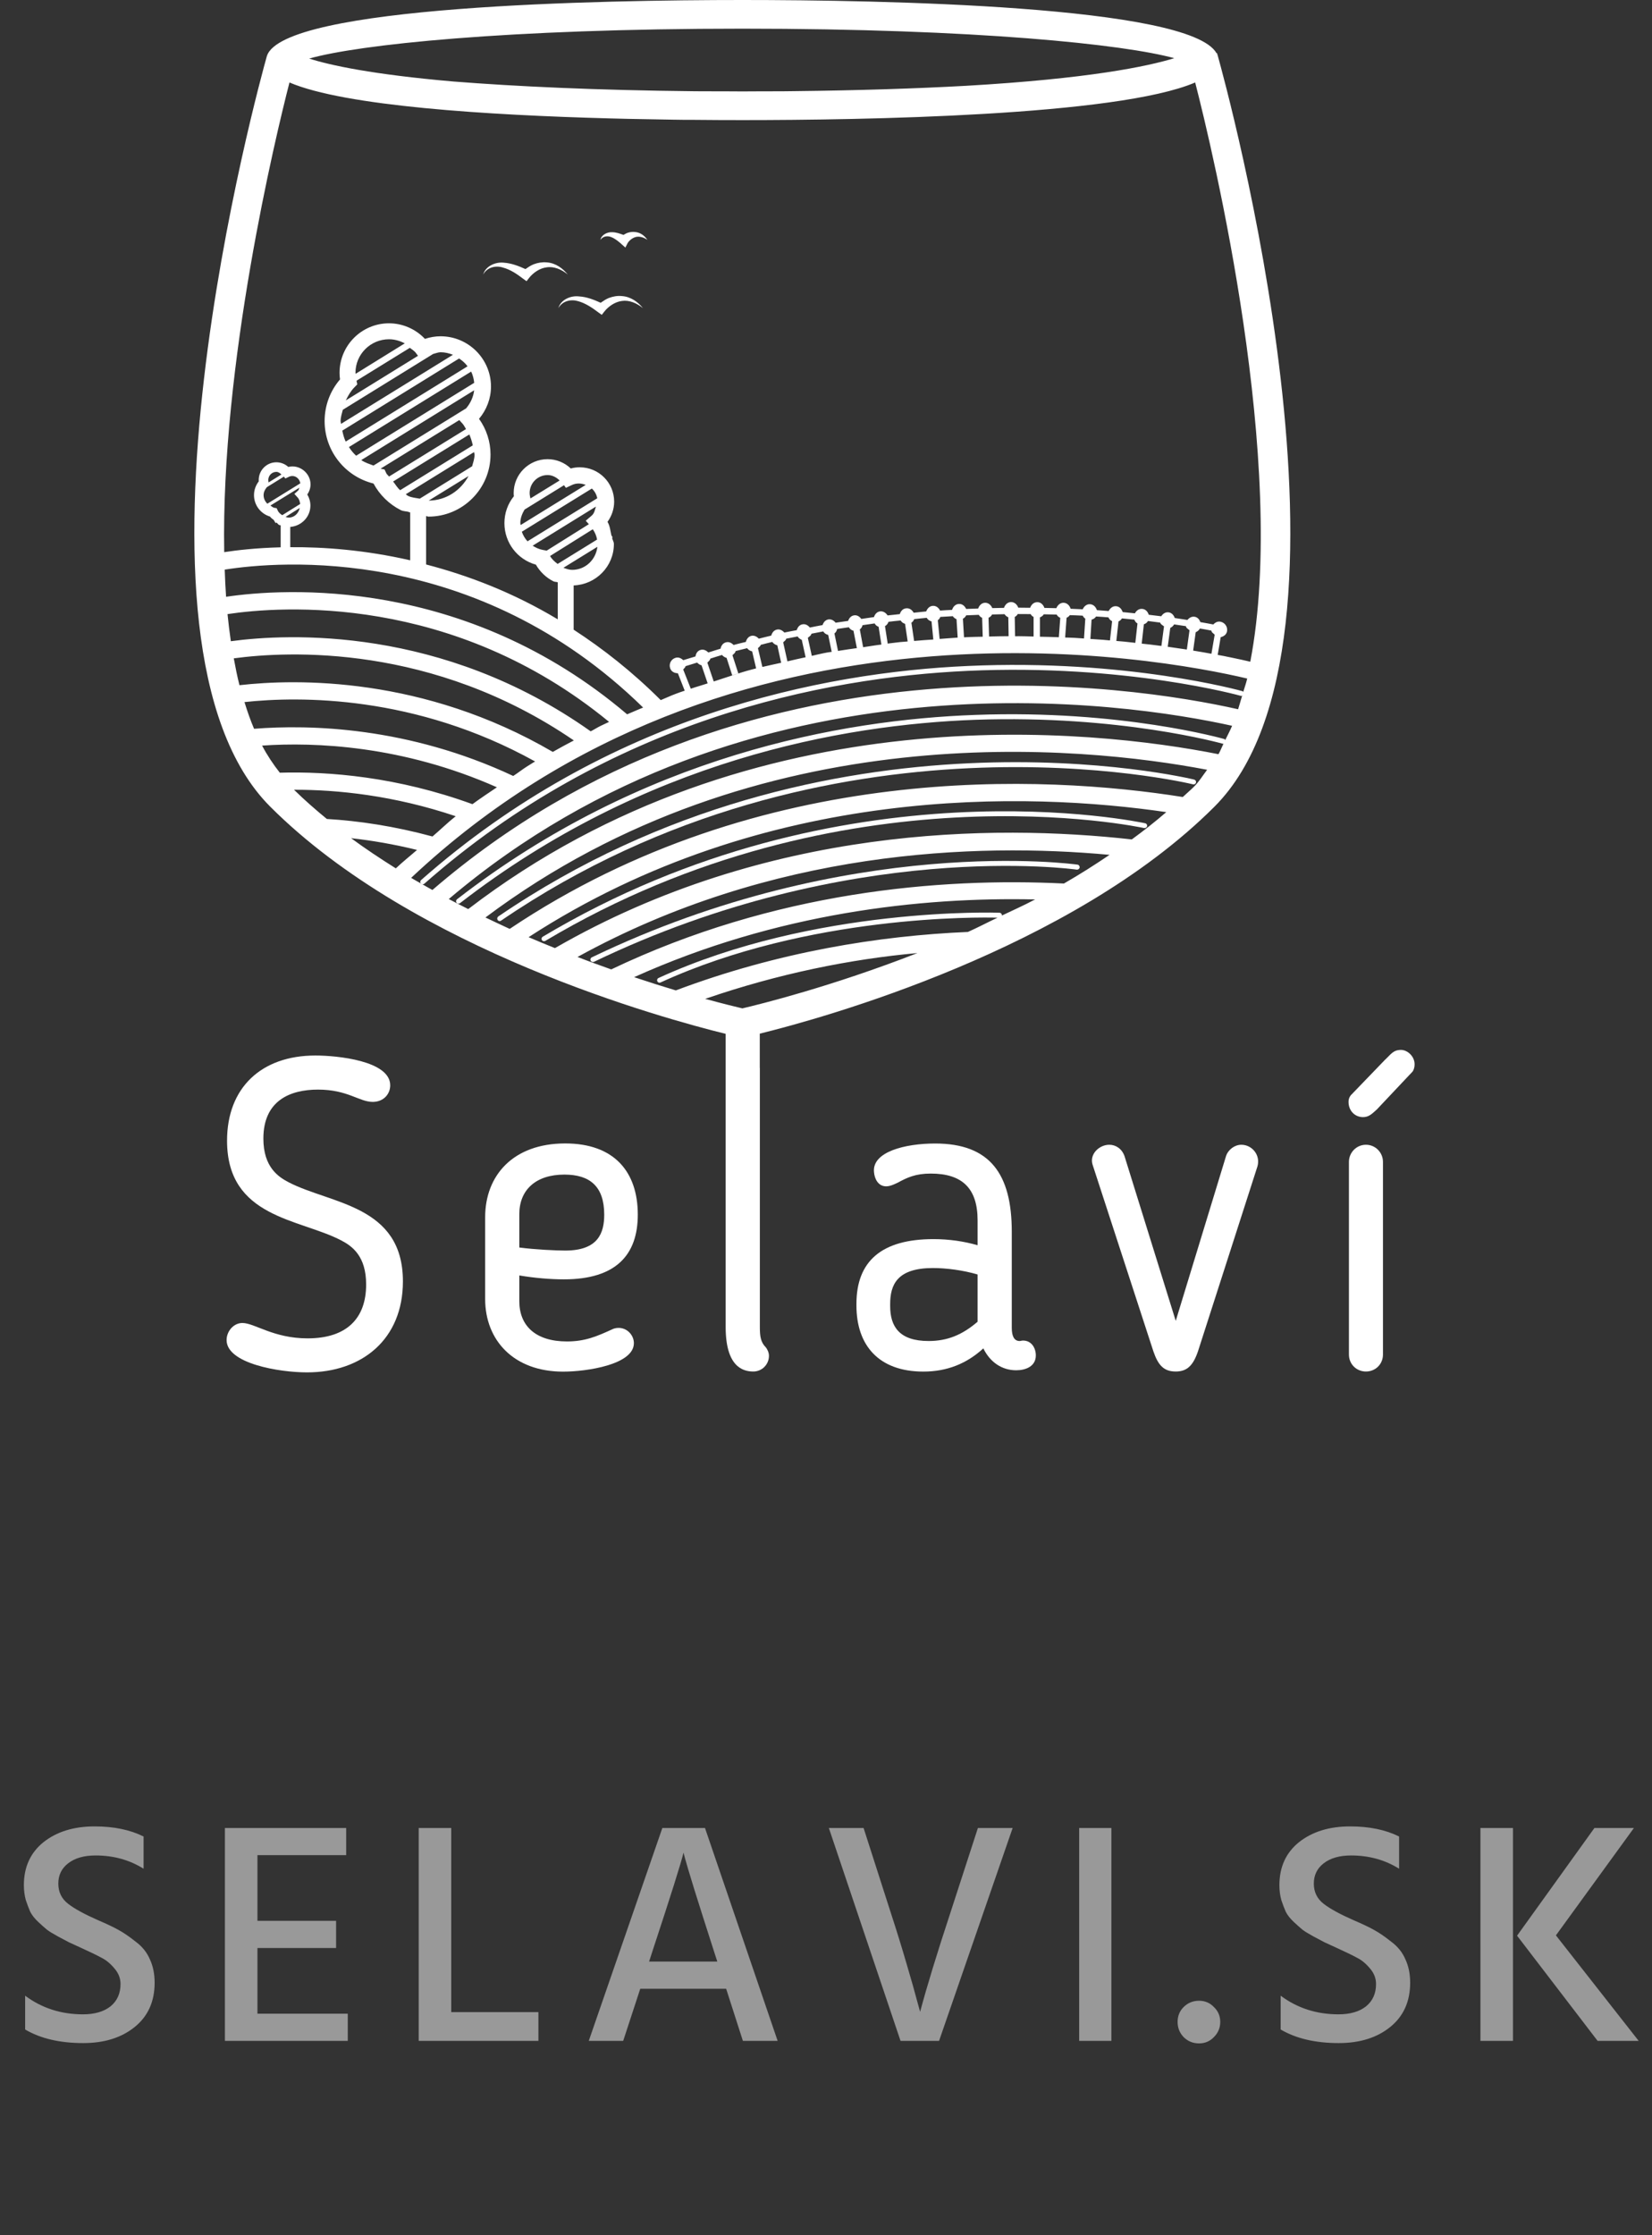
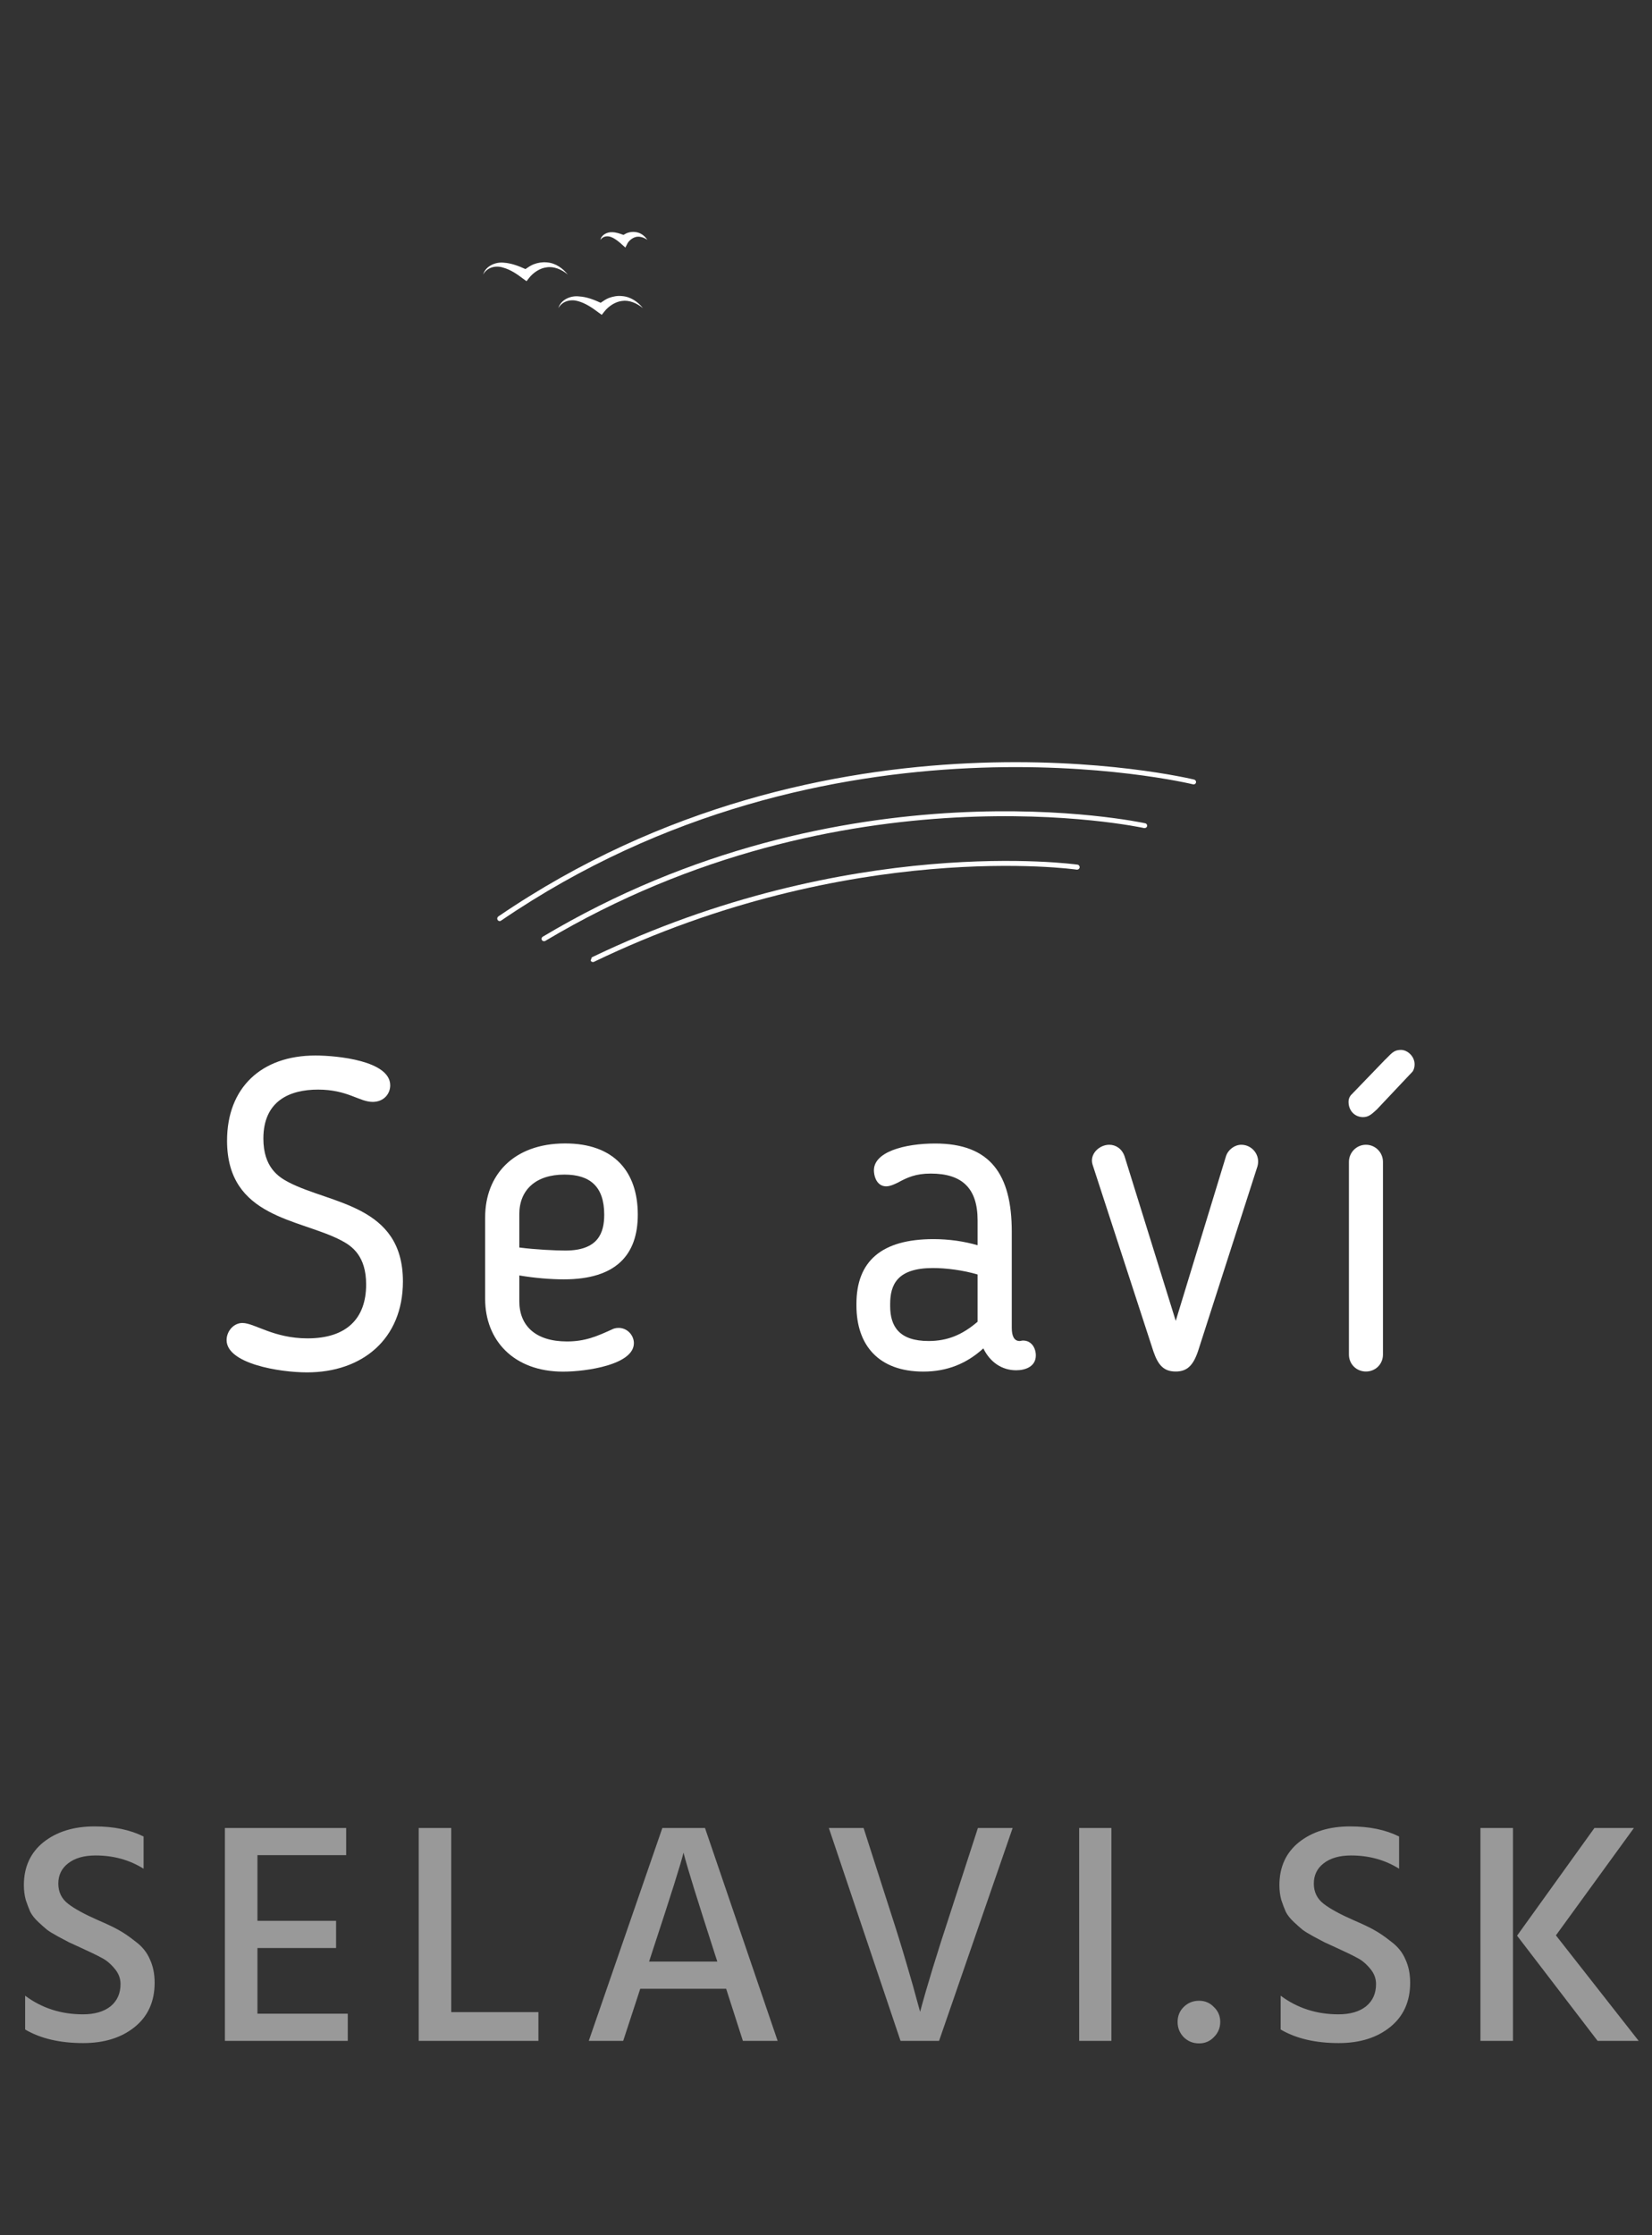
<svg xmlns="http://www.w3.org/2000/svg" width="68" height="92" viewBox="0 0 68 92" fill="none">
  <rect x="0" y="0" width="68" height="92" fill="#333333" stroke="none" />
  <path opacity="0.5" d="M5.91 75.589V76.915C5.33 76.551 4.671 76.369 3.934 76.369C3.458 76.369 3.081 76.477 2.803 76.694C2.535 76.902 2.4 77.179 2.4 77.526C2.4 77.873 2.535 78.15 2.803 78.358C3.072 78.566 3.484 78.791 4.038 79.034C4.402 79.19 4.684 79.324 4.883 79.437C5.091 79.55 5.325 79.71 5.585 79.918C5.854 80.117 6.049 80.36 6.17 80.646C6.3 80.923 6.365 81.244 6.365 81.608C6.365 82.379 6.092 82.986 5.546 83.428C5 83.87 4.294 84.091 3.427 84.091C2.465 84.091 1.668 83.905 1.035 83.532V82.141C1.72 82.652 2.513 82.908 3.414 82.908C3.891 82.908 4.268 82.8 4.545 82.583C4.823 82.358 4.961 82.05 4.961 81.66C4.961 81.426 4.879 81.214 4.714 81.023C4.55 80.824 4.372 80.676 4.181 80.581C3.991 80.477 3.705 80.338 3.323 80.165C3.098 80.061 2.938 79.987 2.842 79.944C2.756 79.901 2.608 79.823 2.4 79.71C2.192 79.597 2.036 79.502 1.932 79.424C1.837 79.346 1.716 79.238 1.568 79.099C1.421 78.96 1.313 78.822 1.243 78.683C1.183 78.544 1.122 78.384 1.061 78.202C1.009 78.011 0.983 77.808 0.983 77.591C0.983 76.846 1.252 76.256 1.789 75.823C2.335 75.39 3.037 75.173 3.895 75.173C4.684 75.173 5.356 75.312 5.91 75.589ZM10.597 82.882H14.315V84H9.258V75.238H14.249V76.356H10.597V79.06H13.834V80.178H10.597V82.882ZM18.574 82.817H22.162V84H17.235V75.238H18.574V82.817ZM26.718 80.737H29.526L29.383 80.295C29.054 79.272 28.785 78.427 28.577 77.76C28.369 77.084 28.244 76.664 28.2 76.499L28.135 76.252C28.04 76.659 27.615 78.007 26.861 80.295L26.718 80.737ZM30.579 84L29.89 81.855H26.354L25.652 84H24.235L27.264 75.238H29.019L32.009 84H30.579ZM41.683 75.238L38.654 84H37.068L34.117 75.238H35.547L36.665 78.722C36.908 79.467 37.129 80.182 37.328 80.867C37.528 81.543 37.666 82.033 37.744 82.336L37.874 82.804C38.152 81.764 38.568 80.403 39.122 78.722L40.253 75.238H41.683ZM44.421 84V75.238H45.747V84H44.421ZM48.72 83.844C48.555 83.671 48.473 83.463 48.473 83.22C48.473 82.977 48.555 82.774 48.72 82.609C48.893 82.436 49.105 82.349 49.357 82.349C49.599 82.349 49.803 82.436 49.968 82.609C50.141 82.774 50.228 82.977 50.228 83.22C50.228 83.463 50.141 83.671 49.968 83.844C49.803 84.017 49.599 84.104 49.357 84.104C49.105 84.104 48.893 84.017 48.72 83.844ZM57.59 75.589V76.915C57.01 76.551 56.351 76.369 55.614 76.369C55.138 76.369 54.761 76.477 54.483 76.694C54.215 76.902 54.08 77.179 54.08 77.526C54.08 77.873 54.215 78.15 54.483 78.358C54.752 78.566 55.164 78.791 55.718 79.034C56.082 79.19 56.364 79.324 56.563 79.437C56.771 79.55 57.005 79.71 57.265 79.918C57.534 80.117 57.729 80.36 57.85 80.646C57.98 80.923 58.045 81.244 58.045 81.608C58.045 82.379 57.772 82.986 57.226 83.428C56.68 83.87 55.974 84.091 55.107 84.091C54.145 84.091 53.348 83.905 52.715 83.532V82.141C53.4 82.652 54.193 82.908 55.094 82.908C55.571 82.908 55.948 82.8 56.225 82.583C56.503 82.358 56.641 82.05 56.641 81.66C56.641 81.426 56.559 81.214 56.394 81.023C56.23 80.824 56.052 80.676 55.861 80.581C55.671 80.477 55.385 80.338 55.003 80.165C54.778 80.061 54.618 79.987 54.522 79.944C54.436 79.901 54.288 79.823 54.08 79.71C53.872 79.597 53.716 79.502 53.612 79.424C53.517 79.346 53.396 79.238 53.248 79.099C53.101 78.96 52.993 78.822 52.923 78.683C52.863 78.544 52.802 78.384 52.741 78.202C52.689 78.011 52.663 77.808 52.663 77.591C52.663 76.846 52.932 76.256 53.469 75.823C54.015 75.39 54.717 75.173 55.575 75.173C56.364 75.173 57.036 75.312 57.59 75.589ZM60.938 84V75.238H62.277V84H60.938ZM64.045 79.658L67.451 84H65.761L62.446 79.671L65.631 75.238H67.256L64.045 79.658Z" fill="white" />
  <path fill-rule="evenodd" clip-rule="evenodd" d="M11.885 48.663C11.469 48.446 10.841 48.049 10.841 46.863C10.841 45.3 11.939 44.847 13.09 44.847C14.314 44.847 14.784 45.353 15.342 45.353C15.791 45.353 16.062 45.029 16.062 44.67C16.062 43.661 13.885 43.444 12.983 43.444C10.75 43.444 9.346 44.777 9.346 46.949C9.346 50.135 12.336 50.157 14.046 51.055C14.497 51.288 15.071 51.701 15.071 52.868C15.071 54.273 14.261 55.086 12.661 55.086C11.254 55.086 10.479 54.453 9.977 54.453C9.614 54.453 9.327 54.794 9.327 55.156C9.327 56.124 11.491 56.486 12.639 56.486C14.908 56.486 16.585 55.118 16.585 52.742C16.585 49.596 13.614 49.561 11.885 48.663Z" fill="white" />
  <path fill-rule="evenodd" clip-rule="evenodd" d="M23.212 52.657C25.354 52.657 26.253 51.652 26.253 49.994C26.253 48.214 25.266 47.063 23.266 47.063C21.124 47.063 19.97 48.377 19.97 50.102V53.467C19.97 55.162 21.143 56.455 23.177 56.455C24.149 56.455 26.092 56.168 26.092 55.283C26.092 54.961 25.824 54.655 25.464 54.655C25.335 54.655 25.247 54.69 25.212 54.709C24.581 54.996 24.095 55.213 23.338 55.213C22.042 55.213 21.376 54.564 21.376 53.556V52.496C22.007 52.604 22.673 52.657 23.212 52.657ZM21.376 49.975C21.376 48.97 22.061 48.345 23.231 48.345C24.275 48.345 24.871 48.825 24.871 49.994C24.871 50.732 24.635 51.472 23.266 51.472C22.906 51.472 22.042 51.434 21.376 51.346V49.975Z" fill="white" />
  <path fill-rule="evenodd" clip-rule="evenodd" d="M42.114 55.176C42.041 55.176 42.025 55.195 41.971 55.195C41.754 55.195 41.647 55.01 41.647 54.653V50.695C41.647 48.319 40.748 47.066 38.495 47.066C37.253 47.066 35.903 47.407 35.975 48.233C35.994 48.501 36.136 48.828 36.477 48.828C36.676 48.828 36.89 48.7 36.947 48.681C37.341 48.466 37.685 48.303 38.313 48.303C39.612 48.303 40.24 48.917 40.24 50.226V51.253C39.685 51.092 39.07 51.001 38.423 51.001C36.3 51.001 35.253 51.899 35.253 53.666V53.736C35.253 55.356 36.155 56.453 38.007 56.453C38.981 56.453 39.792 56.126 40.476 55.498C40.748 56.056 41.231 56.399 41.827 56.399C42.221 56.399 42.637 56.238 42.637 55.788C42.637 55.479 42.455 55.176 42.114 55.176ZM40.24 54.401C39.612 54.94 39 55.195 38.224 55.195C37.019 55.195 36.641 54.6 36.641 53.755V53.68C36.641 52.873 36.931 52.191 38.404 52.191C38.944 52.191 39.647 52.28 40.24 52.457V54.401Z" fill="white" />
  <path fill-rule="evenodd" clip-rule="evenodd" d="M51.096 47.117C50.825 47.117 50.554 47.313 50.465 47.587L48.396 54.366L46.288 47.587C46.181 47.281 45.929 47.117 45.66 47.117C45.244 47.117 44.831 47.509 44.976 47.946L47.478 55.627C47.676 56.2 47.91 56.45 48.396 56.45C48.865 56.45 49.115 56.2 49.314 55.611L51.762 47.999C51.888 47.528 51.528 47.117 51.096 47.117Z" fill="white" />
  <path fill-rule="evenodd" clip-rule="evenodd" d="M56.226 47.117C55.831 47.117 55.525 47.442 55.525 47.82V55.753C55.525 56.144 55.831 56.45 56.226 56.45C56.62 56.45 56.926 56.144 56.926 55.753V47.82C56.926 47.442 56.62 47.117 56.226 47.117Z" fill="white" />
  <path fill-rule="evenodd" clip-rule="evenodd" d="M57.67 43.213C57.345 43.213 57.256 43.393 57.004 43.626L55.6 45.082C55.528 45.173 55.509 45.264 55.509 45.353C55.509 45.728 55.78 45.98 56.105 45.98C56.336 45.98 56.464 45.857 56.679 45.659L58.139 44.111C58.209 44.023 58.228 43.894 58.228 43.808C58.228 43.465 57.922 43.213 57.67 43.213Z" fill="white" />
  <path fill-rule="evenodd" clip-rule="evenodd" d="M22.503 10.799C22.323 10.783 22.138 10.812 21.969 10.877C21.846 10.925 21.738 11 21.628 11.075C21.346 10.947 21.056 10.834 20.74 10.812C20.385 10.772 19.983 10.96 19.889 11.298C20.058 10.989 20.42 10.92 20.707 11.014C21.005 11.094 21.274 11.274 21.526 11.467L21.529 11.47L21.674 11.574L21.784 11.432C21.95 11.225 22.219 11.035 22.506 11.003C22.801 10.957 23.118 11.089 23.37 11.298C23.166 11.046 22.871 10.823 22.503 10.799Z" fill="white" />
  <path fill-rule="evenodd" clip-rule="evenodd" d="M25.063 12.264C24.939 12.312 24.835 12.387 24.725 12.462C24.443 12.334 24.153 12.218 23.834 12.2C23.479 12.157 23.077 12.344 22.985 12.682C23.152 12.377 23.514 12.307 23.804 12.398C24.099 12.481 24.37 12.661 24.62 12.851L24.623 12.854L24.77 12.959L24.88 12.819C25.044 12.613 25.313 12.422 25.6 12.387C25.898 12.342 26.212 12.476 26.464 12.682C26.263 12.43 25.965 12.21 25.597 12.186C25.417 12.167 25.235 12.2 25.063 12.264Z" fill="white" />
  <path fill-rule="evenodd" clip-rule="evenodd" d="M26.166 9.552C26.059 9.535 25.943 9.546 25.839 9.581C25.777 9.6 25.72 9.64 25.664 9.669C25.514 9.616 25.361 9.557 25.192 9.557C24.982 9.546 24.749 9.678 24.714 9.873C24.824 9.71 25.02 9.699 25.165 9.761C25.315 9.82 25.449 9.93 25.578 10.042V10.045L25.742 10.19L25.833 10.01C25.857 9.964 25.916 9.897 25.973 9.855C26.032 9.809 26.096 9.774 26.169 9.755C26.316 9.715 26.499 9.769 26.649 9.873C26.547 9.723 26.389 9.581 26.166 9.552Z" fill="white" />
  <path fill-rule="evenodd" clip-rule="evenodd" d="M20.484 37.868C20.506 37.895 20.535 37.911 20.567 37.911C20.589 37.911 20.61 37.906 20.626 37.892C34.125 28.678 48.958 32.247 49.106 32.282C49.162 32.296 49.216 32.266 49.229 32.21C49.243 32.156 49.211 32.102 49.154 32.086C49.007 32.051 34.088 28.455 20.511 37.721C20.463 37.758 20.454 37.817 20.484 37.868Z" fill="white" />
  <path fill-rule="evenodd" clip-rule="evenodd" d="M22.341 38.554C22.293 38.584 22.274 38.642 22.306 38.691C22.322 38.723 22.36 38.739 22.392 38.739C22.411 38.739 22.427 38.736 22.443 38.728C34.721 31.402 46.974 34.057 47.097 34.083C47.146 34.089 47.205 34.062 47.215 34.008C47.229 33.952 47.197 33.898 47.14 33.885C47.017 33.861 34.688 31.182 22.341 38.554Z" fill="white" />
-   <path fill-rule="evenodd" clip-rule="evenodd" d="M24.312 39.537C24.331 39.575 24.365 39.596 24.403 39.596C24.419 39.596 24.435 39.594 24.449 39.588C35.019 34.496 44.231 35.778 44.325 35.794C44.379 35.799 44.432 35.759 44.441 35.702C44.446 35.649 44.408 35.595 44.352 35.587C44.261 35.576 34.992 34.286 24.36 39.403C24.309 39.428 24.288 39.489 24.312 39.537Z" fill="white" />
-   <path fill-rule="evenodd" clip-rule="evenodd" d="M50.13 2.306C50.125 2.29 50.123 2.274 50.114 2.258L50.098 2.191L50.074 2.188C48.96 0.223 36.191 0 30.557 0C24.813 0 11.658 0.231 10.987 2.304L10.976 2.341C10.7 3.32 4.324 26.41 11.126 33.204C17.042 39.12 27.363 41.936 29.87 42.552V54.615C29.87 56.232 30.557 56.45 31.006 56.45C31.365 56.45 31.652 56.163 31.652 55.803C31.652 55.661 31.58 55.532 31.529 55.463C31.311 55.245 31.277 55.01 31.277 54.615V43.966C31.277 43.96 31.274 43.952 31.274 43.944V42.544C33.835 41.914 44.099 39.09 49.988 33.204C56.787 26.41 50.412 3.32 50.139 2.341L50.13 2.306ZM30.557 1.18C40.196 1.18 46.295 1.832 48.335 2.395C47.226 2.735 44.8 3.242 39.759 3.532C37.711 3.645 35.349 3.722 32.667 3.752C32.519 3.755 32.377 3.757 32.23 3.757C31.867 3.76 31.491 3.76 31.118 3.76C30.93 3.76 30.748 3.763 30.557 3.763C30.38 3.763 30.211 3.76 30.039 3.76C29.631 3.76 29.221 3.76 28.826 3.757C28.735 3.757 28.649 3.755 28.56 3.755C24.561 3.714 21.248 3.559 18.663 3.355C15.3 3.063 13.577 2.682 12.726 2.411C14.715 1.842 20.835 1.18 30.557 1.18ZM9.25 23.445C11.435 23.099 19.579 22.377 26.472 29.122C26.252 29.218 26.032 29.302 25.814 29.401C19.12 23.71 11.668 24.214 9.306 24.563C9.28 24.198 9.263 23.82 9.25 23.445ZM11.687 19.617L11.744 19.695L11.891 19.625C12.114 19.521 12.329 19.679 12.361 19.894L11.003 20.733C10.912 20.639 10.85 20.521 10.85 20.379C10.85 20.256 10.906 20.146 10.984 20.052L11.687 19.617ZM11.043 19.757C11.043 19.572 11.193 19.422 11.376 19.422C11.459 19.422 11.524 19.475 11.585 19.529L11.056 19.856L11.051 19.832C11.046 19.802 11.043 19.781 11.043 19.757ZM12.323 20.073C12.302 20.114 12.305 20.162 12.267 20.194L12.117 20.328L12.251 20.476C12.318 20.548 12.342 20.647 12.356 20.744L11.617 21.205C11.542 21.154 11.467 21.095 11.43 21.009L11.387 20.916L11.285 20.899C11.223 20.886 11.183 20.838 11.129 20.808L12.323 20.073ZM12.339 20.907C12.289 21.127 12.119 21.304 11.883 21.304C11.838 21.304 11.797 21.288 11.754 21.275L12.339 20.907ZM14.707 15.82L14.675 15.67L16.87 14.316C16.956 14.385 17.056 14.439 17.125 14.536L17.206 14.645L14.235 16.48C14.326 16.289 14.433 16.102 14.584 15.946L14.707 15.82ZM14.632 15.343C14.632 14.581 15.252 13.964 16.012 13.964C16.242 13.964 16.465 14.029 16.661 14.133L14.637 15.386C14.637 15.372 14.632 15.356 14.632 15.343ZM17.826 14.57C17.928 14.546 18.033 14.498 18.135 14.498C18.317 14.498 18.486 14.541 18.645 14.602L14.039 17.445C14.036 17.405 14.02 17.37 14.02 17.333C14.02 17.169 14.073 17.019 14.111 16.866L17.826 14.57ZM18.897 14.755C19.034 14.844 19.149 14.948 19.246 15.077L14.229 18.175C14.162 18.032 14.122 17.882 14.09 17.724L18.897 14.755ZM19.394 15.294C19.463 15.437 19.501 15.592 19.52 15.756L14.659 18.757C14.543 18.649 14.447 18.534 14.363 18.4L19.394 15.294ZM19.517 16.064C19.485 16.34 19.367 16.592 19.187 16.807L15.373 19.162C15.201 19.095 15.018 19.041 14.871 18.936L19.517 16.064ZM18.905 17.29L19.039 17.437C19.098 17.504 19.136 17.585 19.182 17.66L16.012 19.615C15.982 19.564 15.926 19.534 15.902 19.481L15.829 19.323L15.665 19.29L18.905 17.29ZM19.319 17.882C19.38 18.024 19.428 18.175 19.461 18.33L16.473 20.175C16.352 20.079 16.28 19.937 16.181 19.819L19.319 17.882ZM19.514 18.607C19.514 18.641 19.533 18.674 19.533 18.708C19.533 18.883 19.477 19.033 19.434 19.191L17.279 20.524C17.115 20.492 16.943 20.484 16.793 20.409C16.758 20.392 16.734 20.36 16.701 20.344L19.514 18.607ZM19.286 19.593C18.967 20.186 18.363 20.599 17.646 20.604L19.286 19.593ZM23.216 19.971L23.294 20.079L23.541 19.963C23.737 19.87 23.933 19.891 24.11 19.958L21.431 21.61C21.428 21.583 21.418 21.562 21.418 21.532C21.418 21.328 21.49 21.146 21.592 20.974L23.216 19.971ZM21.801 20.291C21.801 19.886 22.131 19.553 22.54 19.553C22.73 19.553 22.899 19.642 23.036 19.776L21.834 20.516L21.82 20.451C21.807 20.395 21.801 20.342 21.801 20.291ZM24.362 20.108C24.477 20.215 24.553 20.35 24.585 20.508L21.713 22.28C21.611 22.168 21.53 22.034 21.479 21.886L24.362 20.108ZM24.529 20.851C24.488 20.977 24.47 21.119 24.362 21.216L24.11 21.433L24.239 21.575L22.502 22.664L22.341 22.634C22.185 22.605 22.051 22.541 21.925 22.46L24.529 20.851ZM24.4 21.784C24.491 21.913 24.55 22.053 24.577 22.208L22.953 23.211C22.829 23.117 22.717 23.018 22.642 22.884L24.4 21.784ZM24.59 22.506C24.529 23.037 24.096 23.455 23.552 23.455C23.425 23.455 23.31 23.412 23.192 23.369L24.59 22.506ZM9.365 25.276C11.542 24.949 18.626 24.418 25.071 29.712C24.955 29.765 24.843 29.819 24.727 29.875C24.588 29.942 24.453 30.031 24.314 30.101C18.194 25.764 11.846 26.075 9.502 26.392C9.449 26.027 9.403 25.657 9.365 25.276ZM9.623 27.097C11.84 26.797 17.799 26.491 23.621 30.476C23.331 30.629 23.041 30.782 22.754 30.948C17.429 27.84 12.216 27.934 9.857 28.202C9.765 27.845 9.693 27.475 9.623 27.097ZM10.063 28.897C12.321 28.652 17.091 28.602 22.027 31.342C22.008 31.356 21.989 31.361 21.968 31.375C21.877 31.431 21.785 31.49 21.694 31.546C21.501 31.667 21.316 31.817 21.125 31.938C16.803 29.913 12.75 29.814 10.458 29.996C10.31 29.65 10.181 29.28 10.063 28.897ZM10.788 30.688C12.965 30.538 16.575 30.683 20.454 32.404C20.116 32.632 19.78 32.855 19.447 33.099C16.358 31.973 13.534 31.745 11.518 31.804C11.25 31.463 11.003 31.096 10.788 30.688ZM12.103 32.506C13.894 32.501 16.218 32.74 18.758 33.595C18.433 33.85 18.121 34.158 17.802 34.429C16.221 34 14.753 33.785 13.454 33.708C12.984 33.322 12.53 32.925 12.103 32.506ZM14.452 34.499C15.303 34.593 16.213 34.748 17.166 34.982C16.876 35.236 16.578 35.47 16.293 35.741C15.665 35.346 15.045 34.936 14.452 34.499ZM30.557 41.504C30.302 41.445 29.765 41.313 29.027 41.112C32.042 40.074 35.01 39.476 37.764 39.227C34.227 40.608 31.277 41.335 30.557 41.504ZM41.224 37.69C41.227 37.679 41.24 37.682 41.243 37.674C41.243 37.618 41.197 37.57 41.144 37.567C41.066 37.564 33.534 37.304 27.105 40.254C27.054 40.278 27.033 40.337 27.057 40.388C27.073 40.426 27.111 40.447 27.148 40.447C27.162 40.447 27.175 40.444 27.191 40.437C33.274 37.647 40.352 37.749 41.061 37.771C40.655 37.961 40.247 38.178 39.842 38.358C36.183 38.514 32.026 39.181 27.819 40.764C27.296 40.608 26.721 40.426 26.102 40.219C31.977 37.57 37.909 36.915 42.607 37.02C42.145 37.267 41.686 37.468 41.224 37.69ZM43.793 36.365C38.682 36.113 31.87 36.695 25.159 39.9C24.711 39.739 24.247 39.573 23.772 39.388C31.768 34.984 40.151 34.673 45.672 35.185C45.057 35.601 44.432 35.998 43.793 36.365ZM46.587 34.55C40.875 33.912 31.564 33.995 22.843 39.023C22.486 38.881 22.126 38.731 21.758 38.573C31.524 32.225 42.384 32.603 48.007 33.426C47.554 33.818 47.079 34.191 46.587 34.55ZM49.154 32.372C49.006 32.522 48.839 32.659 48.686 32.804C43.05 31.908 31.352 31.275 20.98 38.232C20.647 38.079 20.314 37.921 19.982 37.763C31.234 29.323 44.558 30.704 49.688 31.683C49.513 31.916 49.355 32.171 49.154 32.372ZM50.431 30.465C50.418 30.452 50.426 30.428 50.404 30.42C50.364 30.409 46.131 29.202 40.148 29.425C34.627 29.623 26.442 31.098 18.814 37.012C18.768 37.047 18.76 37.111 18.792 37.154C18.814 37.181 18.843 37.194 18.873 37.194C18.894 37.194 18.919 37.186 18.935 37.173C26.523 31.297 34.656 29.825 40.148 29.626C46.096 29.417 50.308 30.605 50.348 30.616C50.356 30.618 50.356 30.605 50.364 30.608C50.292 30.75 50.233 30.908 50.155 31.042C45.103 30.039 31.024 28.409 19.273 37.417C19.004 37.283 18.739 37.143 18.473 37.004C30.877 26.488 46.467 28.929 50.716 29.873C50.63 30.082 50.525 30.27 50.431 30.465ZM50.963 29.192C46.767 28.245 30.592 25.603 17.799 36.631C17.643 36.548 17.488 36.454 17.332 36.365C17.351 36.384 17.375 36.398 17.402 36.398C17.426 36.398 17.45 36.387 17.469 36.371C25.122 29.629 33.856 27.888 39.831 27.612C46.314 27.314 51.051 28.631 51.097 28.647C51.113 28.65 51.116 28.628 51.132 28.626C51.073 28.814 51.024 29.009 50.963 29.192ZM51.172 28.486C51.161 28.476 51.169 28.454 51.153 28.451C51.105 28.435 46.356 27.113 39.831 27.411C33.816 27.682 25.03 29.436 17.335 36.221C17.292 36.255 17.287 36.322 17.327 36.363C17.193 36.285 17.056 36.215 16.924 36.132C30.098 23.742 47.774 27.086 51.338 27.928C51.293 28.124 51.228 28.299 51.172 28.486ZM30.149 26.968C30.198 26.915 30.27 26.875 30.278 26.797C30.436 26.754 30.595 26.722 30.753 26.679C30.804 26.751 30.879 26.791 30.96 26.81L31.124 27.51C31.065 27.526 31.006 27.54 30.947 27.556C30.428 27.692 29.902 27.883 29.379 28.049L29.116 27.274C29.162 27.221 29.229 27.18 29.239 27.108C29.398 27.057 29.561 27.003 29.72 26.958C29.771 27.019 29.835 27.057 29.908 27.078L30.139 27.794L30.391 27.717L30.149 26.968ZM29.129 28.127C28.898 28.205 28.668 28.266 28.434 28.347L28.123 27.558C28.152 27.507 28.211 27.481 28.217 27.419C28.378 27.368 28.536 27.322 28.697 27.271C28.745 27.328 28.81 27.365 28.877 27.384L29.129 28.127ZM31.199 26.681C31.234 26.631 31.301 26.606 31.311 26.542C31.47 26.502 31.631 26.456 31.789 26.421C31.84 26.496 31.916 26.539 31.996 26.561L32.154 27.279C31.897 27.338 31.642 27.387 31.381 27.451L31.199 26.681ZM32.238 26.44C32.281 26.386 32.35 26.36 32.361 26.287C32.519 26.255 32.675 26.228 32.831 26.196C32.874 26.263 32.935 26.306 33.003 26.335L33.161 27.052C32.911 27.102 32.662 27.164 32.412 27.221L32.238 26.44ZM33.252 26.252C33.311 26.199 33.386 26.164 33.4 26.083C33.564 26.051 33.727 26.019 33.886 25.989C33.937 26.067 34.001 26.113 34.09 26.132L34.235 26.829C34.17 26.84 34.106 26.845 34.039 26.858C33.98 26.869 33.921 26.883 33.861 26.893C33.717 26.92 33.564 26.963 33.416 26.995L33.252 26.252ZM34.347 26.073C34.409 26.024 34.444 25.965 34.457 25.888C34.621 25.861 34.779 25.842 34.941 25.818C34.986 25.893 35.048 25.939 35.131 25.96L35.271 26.676C35.01 26.716 34.755 26.746 34.495 26.791L34.347 26.073ZM35.392 25.906C35.451 25.861 35.486 25.807 35.504 25.732C35.671 25.711 35.837 25.681 36.001 25.66C36.041 25.727 36.089 25.772 36.165 25.796L36.28 26.529C36.033 26.558 35.778 26.604 35.528 26.639L35.392 25.906ZM36.428 25.772C36.5 25.729 36.546 25.673 36.573 25.593C36.739 25.571 36.903 25.555 37.072 25.539C37.115 25.609 37.174 25.652 37.254 25.676L37.362 26.402C37.257 26.413 37.158 26.416 37.053 26.427C36.913 26.443 36.769 26.462 36.626 26.478C36.597 26.48 36.567 26.488 36.54 26.491L36.428 25.772ZM37.515 25.63C37.571 25.593 37.606 25.547 37.63 25.483C37.799 25.466 37.979 25.442 38.145 25.429C38.191 25.507 38.256 25.552 38.344 25.576L38.417 26.322C38.154 26.338 37.893 26.357 37.627 26.381L37.515 25.63ZM38.602 25.528C38.653 25.493 38.682 25.451 38.706 25.392C38.878 25.381 39.05 25.373 39.219 25.362C39.26 25.421 39.305 25.456 39.372 25.485L39.42 26.244C39.404 26.244 39.388 26.244 39.37 26.247C39.144 26.258 38.908 26.285 38.677 26.298L38.602 25.528ZM40.451 26.209C40.274 26.215 40.105 26.212 39.925 26.22C39.845 26.223 39.761 26.226 39.681 26.231L39.635 25.466C39.7 25.432 39.74 25.389 39.77 25.327C39.947 25.319 40.116 25.314 40.29 25.306C40.322 25.365 40.365 25.399 40.427 25.429L40.451 26.207C40.239 26.212 40.038 26.212 39.823 26.22C40.038 26.212 40.239 26.215 40.451 26.209ZM40.712 26.199L40.69 25.426C40.757 25.397 40.803 25.357 40.835 25.292C41.007 25.287 41.184 25.282 41.35 25.279C41.388 25.34 41.436 25.378 41.504 25.407L41.517 26.183C41.257 26.183 40.983 26.193 40.712 26.199ZM41.517 26.191V26.193C41.254 26.193 40.983 26.199 40.714 26.204C40.983 26.199 41.254 26.191 41.517 26.191ZM41.783 26.183L41.769 25.394C41.826 25.362 41.863 25.327 41.893 25.273C42.075 25.273 42.247 25.276 42.424 25.276C42.454 25.33 42.491 25.365 42.545 25.394V26.199C42.341 26.193 42.145 26.185 41.936 26.185C41.885 26.185 41.831 26.188 41.783 26.188V26.185H41.826C41.812 26.185 41.796 26.183 41.783 26.183ZM42.805 26.207V25.41C42.875 25.383 42.926 25.346 42.964 25.284C43.141 25.287 43.321 25.29 43.495 25.295C43.527 25.359 43.576 25.399 43.643 25.429L43.584 26.228C43.45 26.223 43.321 26.22 43.187 26.215C43.06 26.212 42.931 26.209 42.805 26.207ZM43.844 26.239L43.903 25.426C43.959 25.402 44 25.37 44.035 25.319C44.212 25.324 44.397 25.33 44.566 25.34C44.593 25.394 44.625 25.429 44.673 25.464L44.62 26.279C44.483 26.271 44.354 26.26 44.215 26.252C44.094 26.247 43.968 26.244 43.844 26.239ZM44.883 26.298L44.931 25.504C45.012 25.483 45.071 25.442 45.116 25.375C45.291 25.383 45.46 25.397 45.626 25.41C45.656 25.483 45.704 25.531 45.777 25.569L45.688 26.36C45.589 26.352 45.495 26.341 45.396 26.333C45.229 26.322 45.052 26.311 44.883 26.298ZM45.951 26.381L46.04 25.576C46.104 25.55 46.145 25.509 46.182 25.453C46.362 25.469 46.523 25.488 46.692 25.504C46.719 25.576 46.759 25.625 46.821 25.662L46.732 26.459C46.579 26.443 46.432 26.424 46.271 26.408C46.169 26.397 46.056 26.389 45.951 26.381ZM46.995 26.491L47.084 25.695C47.159 25.67 47.213 25.628 47.253 25.56C47.436 25.582 47.589 25.603 47.755 25.625C47.779 25.703 47.854 25.732 47.913 25.78L47.806 26.587C47.656 26.566 47.508 26.547 47.35 26.529C47.237 26.515 47.114 26.502 46.995 26.491ZM48.066 26.62L48.171 25.845C48.236 25.812 48.292 25.767 48.329 25.7C48.507 25.724 48.66 25.748 48.813 25.772C48.826 25.853 48.904 25.888 48.963 25.941L48.853 26.735C48.6 26.698 48.34 26.66 48.066 26.62ZM49.113 26.778L49.218 26.022C49.288 25.992 49.352 25.941 49.392 25.869C49.586 25.901 49.744 25.93 49.862 25.955C49.87 26.035 49.948 26.067 49.999 26.124L49.865 26.909C49.755 26.891 49.655 26.869 49.543 26.85C49.403 26.826 49.261 26.802 49.113 26.778ZM51.465 27.236C51.239 27.183 50.979 27.124 50.659 27.059C50.568 27.044 50.485 27.022 50.388 27.003C50.308 26.99 50.211 26.971 50.123 26.955L50.246 26.226C50.369 26.196 50.477 26.124 50.506 25.992C50.544 25.807 50.426 25.63 50.243 25.59C50.125 25.563 50.02 25.619 49.943 25.703C49.814 25.676 49.634 25.646 49.411 25.606C49.371 25.499 49.298 25.407 49.178 25.386C49.054 25.365 48.952 25.426 48.877 25.517C48.713 25.493 48.55 25.466 48.356 25.437C48.316 25.324 48.238 25.225 48.107 25.204C47.972 25.185 47.868 25.26 47.798 25.365C47.626 25.343 47.471 25.324 47.285 25.303C47.245 25.18 47.162 25.078 47.025 25.062C46.885 25.046 46.778 25.129 46.714 25.244C46.547 25.228 46.389 25.209 46.212 25.193C46.171 25.07 46.085 24.965 45.949 24.952C45.806 24.936 45.696 25.029 45.635 25.15C45.476 25.137 45.315 25.126 45.151 25.113C45.108 24.984 45.014 24.879 44.872 24.869C44.73 24.858 44.623 24.954 44.566 25.078C44.405 25.07 44.233 25.064 44.07 25.056C44.029 24.925 43.927 24.815 43.78 24.809C43.637 24.807 43.533 24.906 43.482 25.032C43.321 25.027 43.154 25.027 42.99 25.021C42.945 24.893 42.846 24.785 42.701 24.785C42.553 24.783 42.451 24.885 42.403 25.016C42.239 25.013 42.081 25.011 41.914 25.011C41.866 24.882 41.761 24.78 41.616 24.78C41.471 24.783 41.372 24.887 41.326 25.019C41.168 25.021 41.007 25.027 40.846 25.029C40.792 24.906 40.69 24.807 40.545 24.809C40.406 24.815 40.309 24.917 40.263 25.046C40.1 25.051 39.936 25.056 39.77 25.064C39.71 24.941 39.608 24.847 39.464 24.858C39.324 24.869 39.23 24.973 39.19 25.102C39.026 25.11 38.862 25.118 38.696 25.131C38.637 25.013 38.532 24.927 38.392 24.936C38.256 24.949 38.17 25.048 38.124 25.166C37.958 25.18 37.781 25.204 37.609 25.22C37.544 25.105 37.437 25.021 37.297 25.038C37.16 25.051 37.077 25.155 37.037 25.276C36.87 25.298 36.704 25.311 36.535 25.33C36.465 25.225 36.361 25.15 36.229 25.163C36.095 25.18 36.014 25.279 35.974 25.399C35.802 25.421 35.628 25.451 35.453 25.475C35.383 25.378 35.282 25.308 35.155 25.327C35.029 25.346 34.951 25.442 34.911 25.555C34.739 25.582 34.57 25.603 34.396 25.63C34.321 25.539 34.218 25.475 34.092 25.496C33.972 25.52 33.896 25.614 33.859 25.727C33.684 25.756 33.51 25.796 33.335 25.829C33.26 25.737 33.156 25.673 33.029 25.697C32.903 25.721 32.831 25.82 32.796 25.936C32.624 25.971 32.458 25.997 32.286 26.035C32.205 25.947 32.098 25.885 31.974 25.914C31.848 25.944 31.779 26.046 31.746 26.161C31.577 26.199 31.405 26.247 31.234 26.287C31.153 26.201 31.046 26.142 30.922 26.172C30.799 26.204 30.732 26.306 30.7 26.421C30.53 26.464 30.364 26.499 30.195 26.547C30.112 26.459 29.999 26.402 29.875 26.44C29.749 26.475 29.685 26.582 29.658 26.7C29.492 26.748 29.323 26.805 29.156 26.856C29.07 26.77 28.96 26.714 28.834 26.751C28.708 26.789 28.646 26.896 28.627 27.019C28.458 27.07 28.292 27.119 28.123 27.172C28.037 27.089 27.921 27.035 27.798 27.078C27.618 27.137 27.524 27.33 27.586 27.505C27.631 27.644 27.763 27.709 27.903 27.711L28.184 28.427C28.174 28.43 28.166 28.433 28.155 28.438C28.047 28.473 27.94 28.51 27.833 28.551C27.621 28.628 27.409 28.73 27.197 28.816C26.026 27.647 24.821 26.703 23.613 25.917V24.096C24.529 24.061 25.269 23.316 25.269 22.39C25.269 22.299 25.21 22.221 25.194 22.133L25.218 22.12L25.165 22.031C25.122 21.843 25.108 21.645 25.006 21.479C25.181 21.237 25.28 20.948 25.28 20.647C25.28 19.867 24.647 19.234 23.866 19.234C23.739 19.234 23.619 19.247 23.495 19.282C23.237 19.038 22.896 18.899 22.54 18.899C21.769 18.899 21.144 19.524 21.144 20.291C21.144 20.336 21.146 20.379 21.152 20.425C20.899 20.738 20.763 21.125 20.763 21.532C20.763 22.337 21.297 23.029 22.059 23.241C22.228 23.536 22.48 23.777 22.787 23.93C22.84 23.954 22.902 23.946 22.958 23.967V25.491C21.106 24.38 19.265 23.683 17.539 23.233V21.243C17.574 21.243 17.601 21.264 17.636 21.264C19.042 21.264 20.191 20.119 20.191 18.708C20.191 18.18 20.024 17.665 19.718 17.239C20.032 16.866 20.21 16.397 20.21 15.911C20.21 14.771 19.278 13.841 18.135 13.841C17.92 13.841 17.703 13.878 17.491 13.948C17.109 13.543 16.573 13.307 16.012 13.307C14.889 13.307 13.977 14.219 13.977 15.343C13.977 15.431 13.982 15.522 13.996 15.616C13.585 16.096 13.362 16.697 13.362 17.333C13.362 18.558 14.2 19.612 15.375 19.902C15.628 20.371 16.02 20.755 16.497 20.996C16.605 21.05 16.731 21.039 16.844 21.076L16.854 21.095L16.873 21.084C16.876 21.084 16.881 21.084 16.884 21.087V23.061C15.018 22.634 13.319 22.511 11.948 22.522V21.688C12.409 21.65 12.777 21.277 12.777 20.808C12.777 20.647 12.731 20.489 12.648 20.352C12.734 20.232 12.782 20.084 12.782 19.937C12.782 19.467 12.323 19.105 11.867 19.218C11.733 19.097 11.558 19.027 11.376 19.027C10.976 19.027 10.649 19.355 10.649 19.757C10.649 19.778 10.649 19.797 10.651 19.813C10.525 19.974 10.455 20.175 10.455 20.379C10.455 20.792 10.729 21.146 11.116 21.262C11.156 21.328 11.228 21.361 11.282 21.414L11.277 21.42L11.346 21.53L11.381 21.508C11.421 21.535 11.443 21.583 11.486 21.605C11.507 21.618 11.532 21.613 11.553 21.621V22.527C10.536 22.554 9.755 22.645 9.229 22.726C9.092 14.97 11.336 5.648 11.915 3.395C14.192 4.369 20.078 4.739 25.087 4.873C25.294 4.878 25.506 4.884 25.72 4.889C25.761 4.889 25.798 4.889 25.838 4.892C26.44 4.905 27.065 4.916 27.715 4.926C27.857 4.926 28.002 4.929 28.142 4.932H28.453C29.223 4.94 29.934 4.943 30.557 4.943C35.507 4.943 45.978 4.774 49.196 3.395C49.908 6.157 53.024 19.121 51.465 27.236Z" fill="white" />
+   <path fill-rule="evenodd" clip-rule="evenodd" d="M24.312 39.537C24.331 39.575 24.365 39.596 24.403 39.596C24.419 39.596 24.435 39.594 24.449 39.588C35.019 34.496 44.231 35.778 44.325 35.794C44.379 35.799 44.432 35.759 44.441 35.702C44.446 35.649 44.408 35.595 44.352 35.587C44.261 35.576 34.992 34.286 24.36 39.403Z" fill="white" />
</svg>